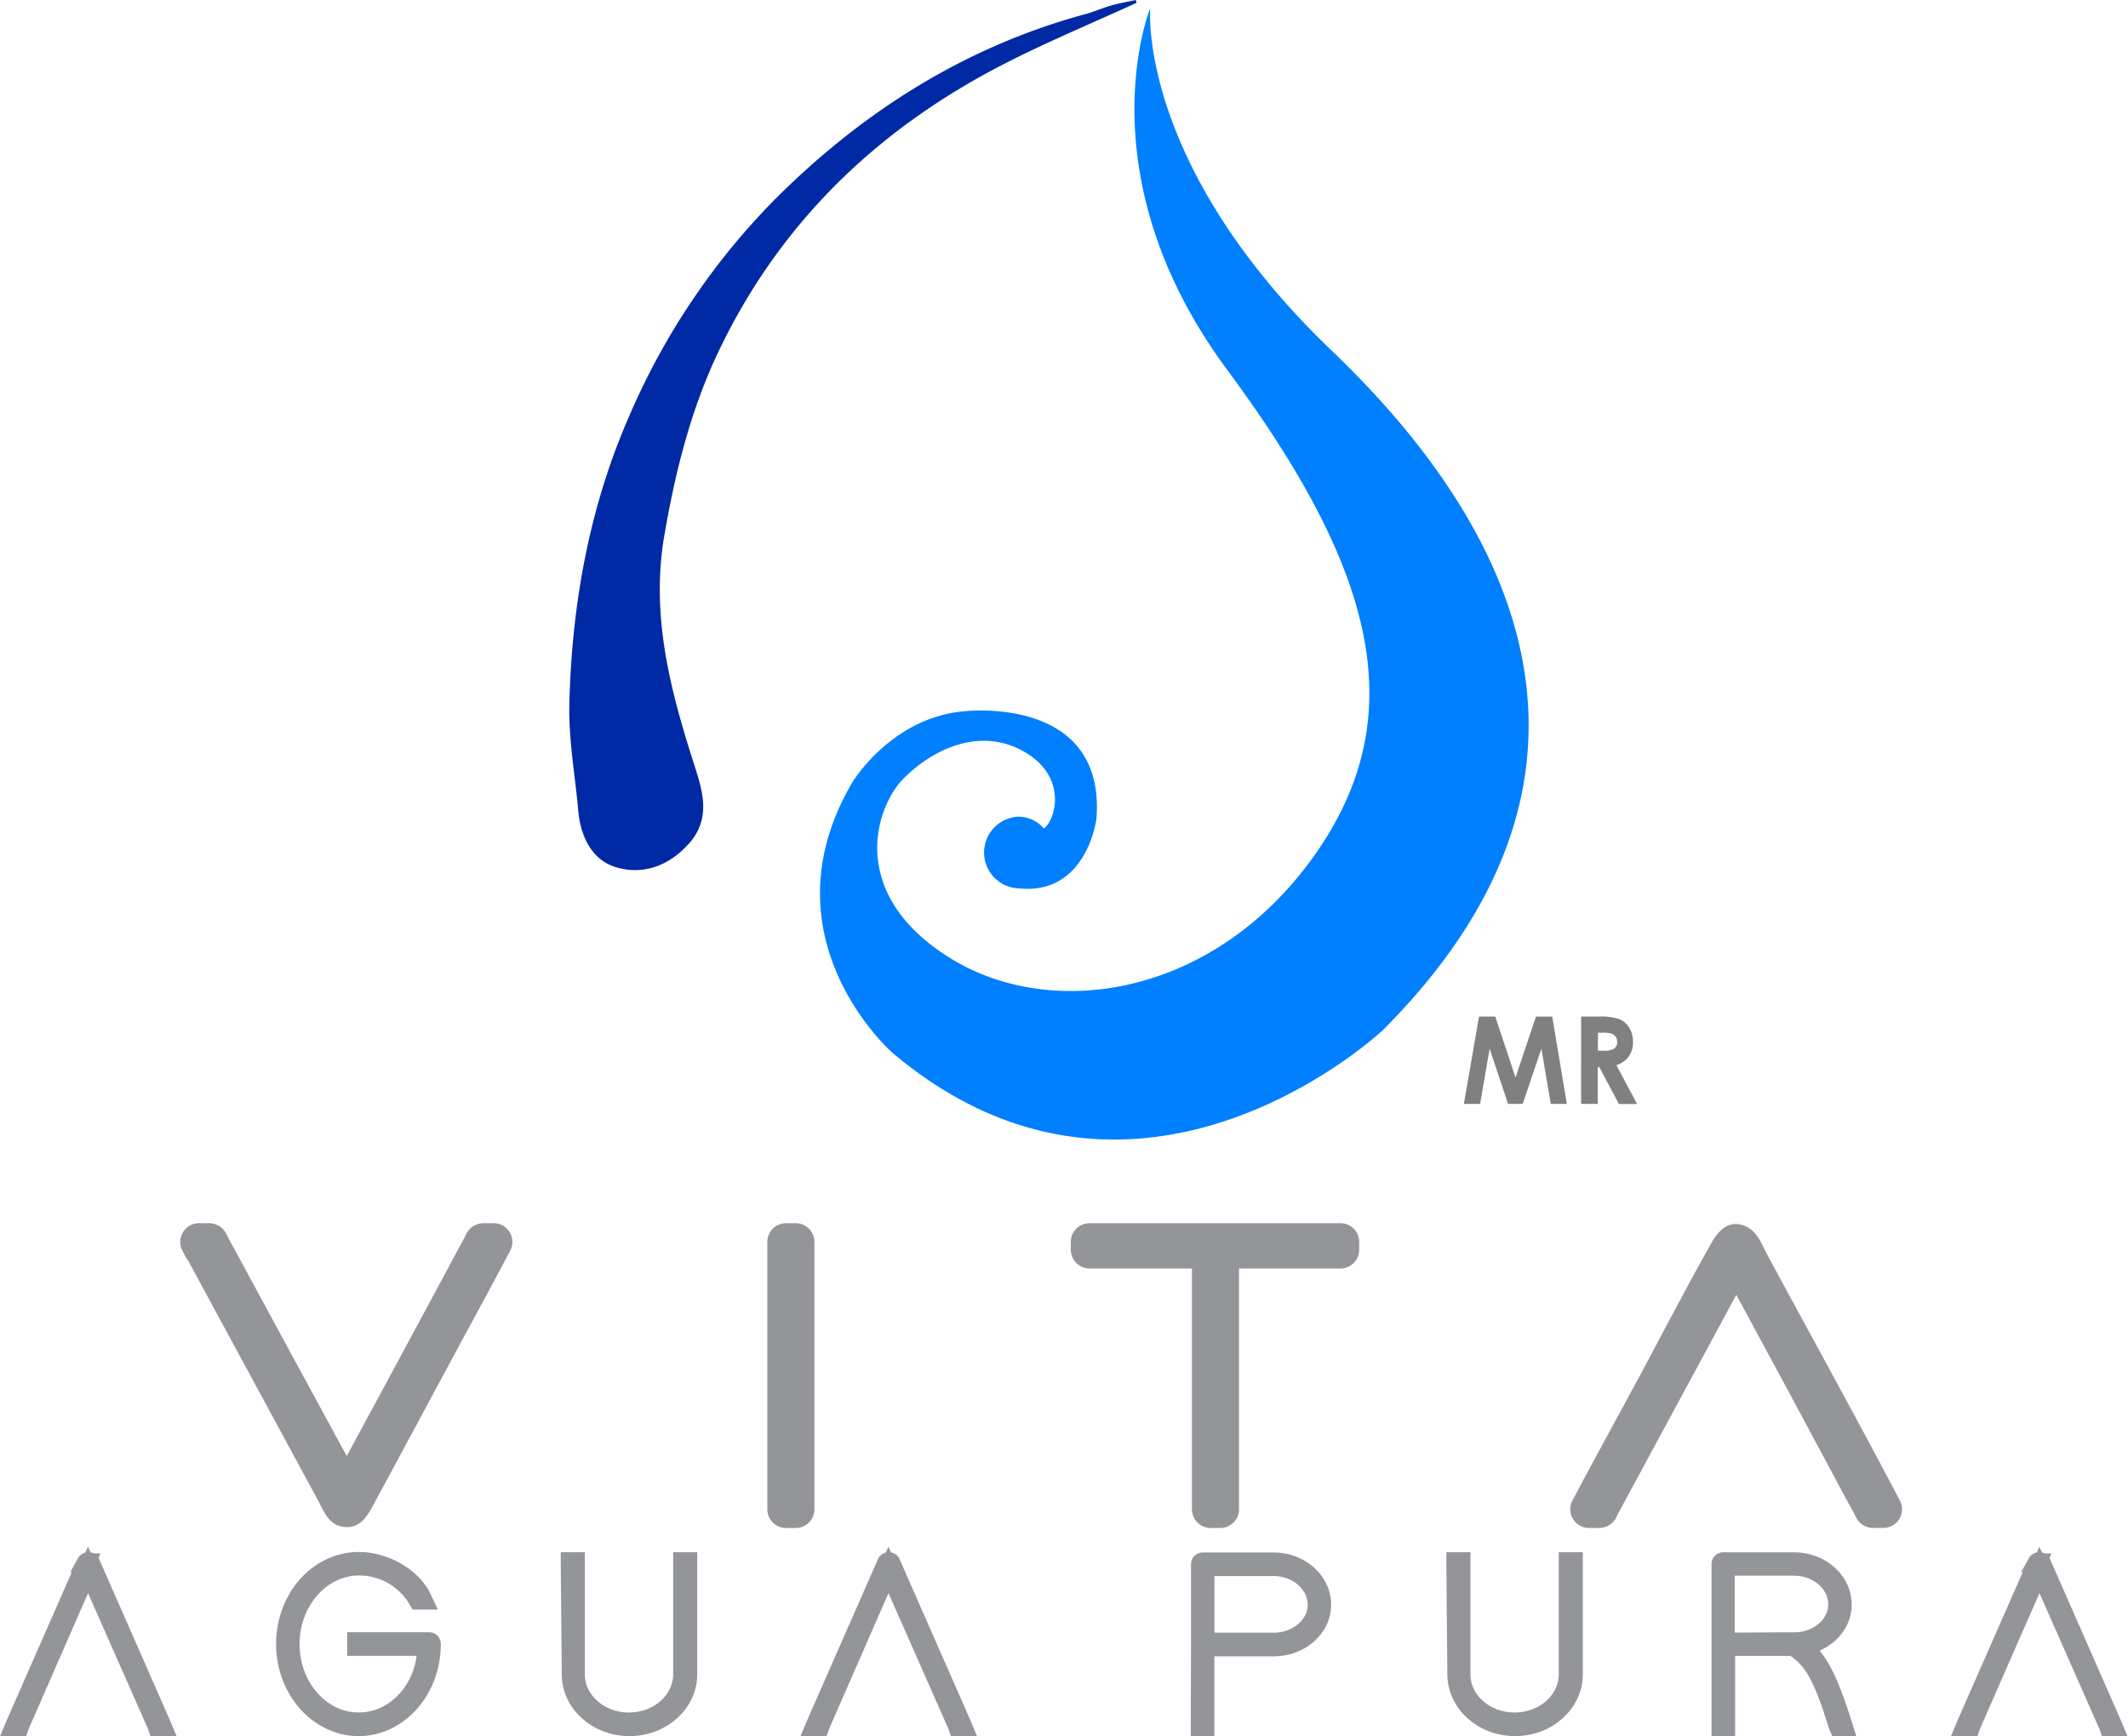
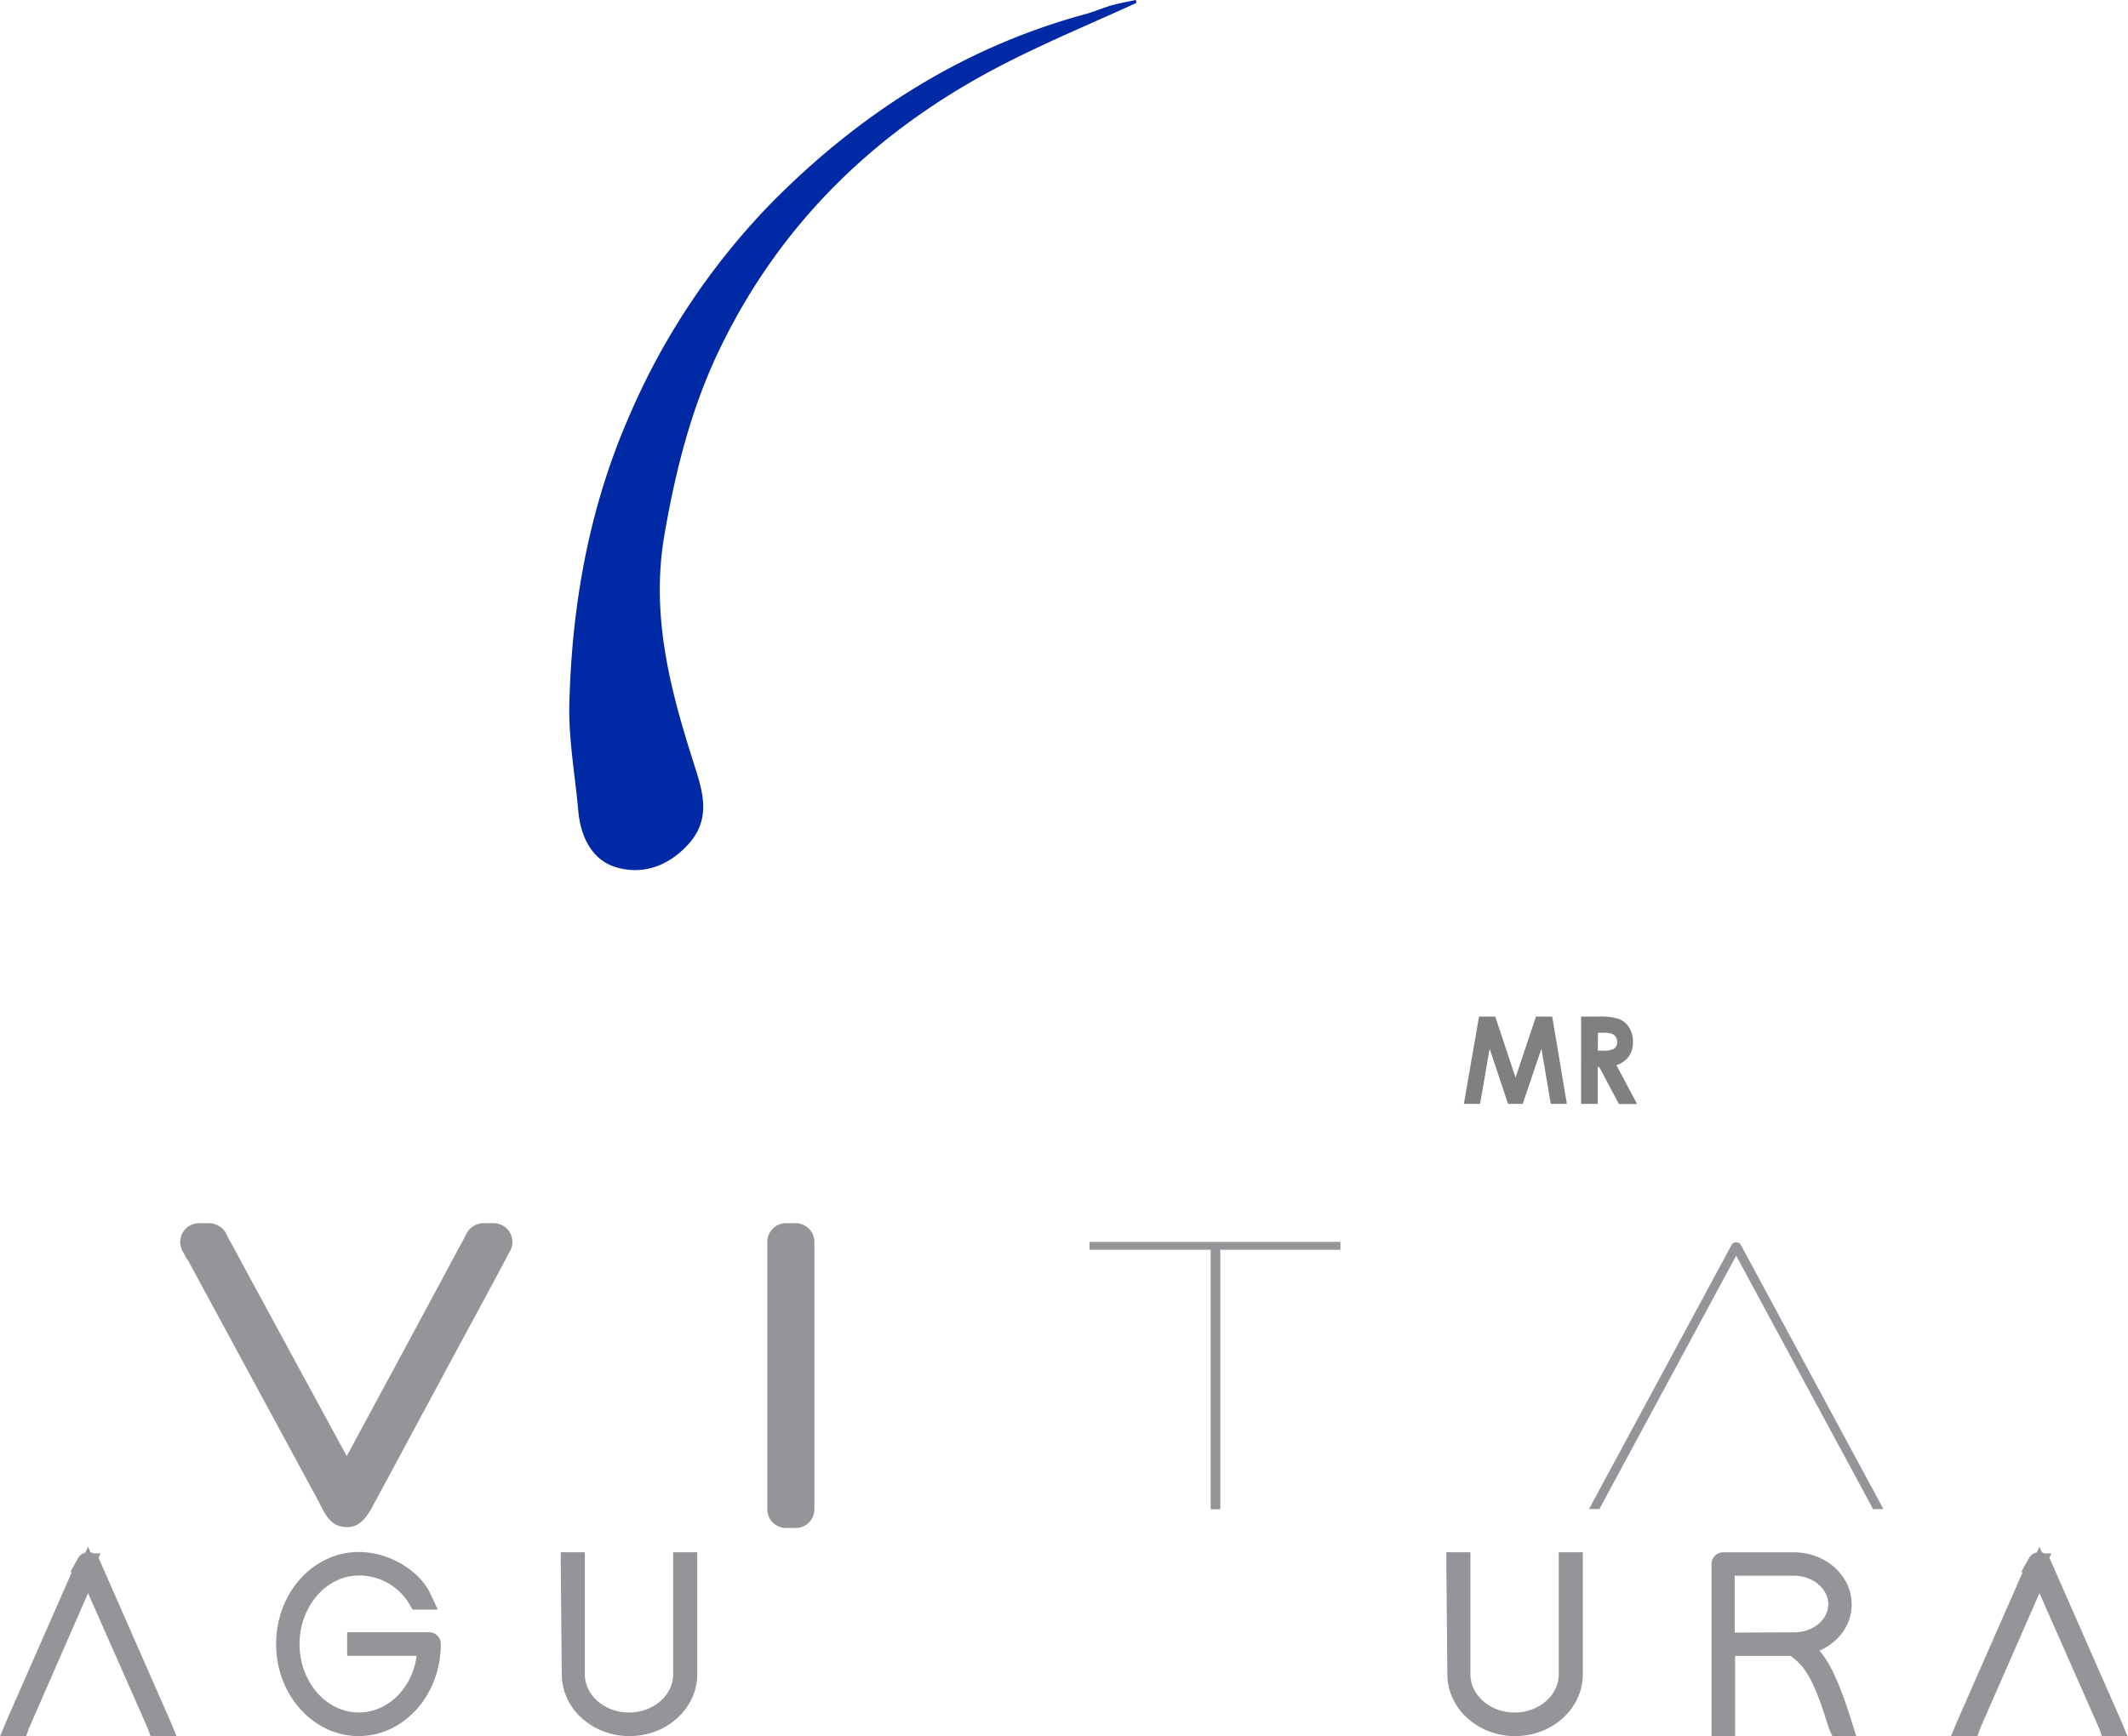
<svg xmlns="http://www.w3.org/2000/svg" viewBox="0 0 341.12 278.37">
  <defs>
    <style>.cls-1,.cls-2,.cls-3{fill-rule:evenodd;}.cls-2{fill:#0029a5;}.cls-3{fill:#007fff;}.cls-4{fill:#939598;}.cls-5{fill:#616161;stroke:#939598;stroke-miterlimit:10;stroke-width:3px;}.cls-6{fill:gray;}</style>
  </defs>
  <title>Recurso 11</title>
  <g id="Capa_2" data-name="Capa 2">
    <g id="Capa_1-2" data-name="Capa 1">
      <path class="cls-1" d="M182.64,57.46" />
      <path class="cls-2" d="M182.18.46c-7,3.21-14.16,6.18-21,9.68C141,20.43,125.33,35.35,115.4,55.9c-4.57,9.45-7.1,19.5-8.89,29.85-2.26,13.07,1,25.15,4.92,37.32,1.27,4,2.51,8.27-1,12.2-3.28,3.66-7.45,5.07-11.73,3.77-3.78-1.15-5.63-4.86-6-9-.51-5.78-1.59-11.58-1.43-17.34.42-16,3.22-31.54,9.72-46.28A112.58,112.58,0,0,1,123.9,32.29C138,18.09,154.5,7.55,174,2.26c1.42-.38,2.77-1,4.19-1.4s2.59-.58,3.89-.86Z" />
-       <path class="cls-3" d="M213.55,56.3c-31.33-30-29.17-55-29.17-55S173.55,28,196.72,59.3s30.17,55,14,77.83-42.33,26.67-58.67,16.33-11.67-24.17-7.17-28.67,12-8.33,19.17-4.33,5.17,11,3.33,12.33l0,.11a5.38,5.38,0,0,0-4.12-1.95,5.75,5.75,0,0,0,0,11.49h0c11,1.17,12.5-11.17,12.5-11.17,1.53-19.92-21.17-17.22-21.17-17.22C143,115,136.72,125.3,136.72,125.3c-14.83,25,6.33,43.5,6.33,43.5,39.5,33.33,78.67-3.67,78.67-3.67C261.39,125.3,244.89,86.3,213.55,56.3Z" />
      <path class="cls-4" d="M32.39,200l-.46-.88h1.7l.15.38L55.6,239.76l21.66-40.25.15-.38h1.7l-.46.88L56.29,241.59a.9.9,0,0,1-1.39,0Z" />
      <path class="cls-4" d="M35,198.5l-.46-.88-2.59,4.51h1.7l-2.89-2.2c2.81,6.88,7.12,13.38,10.65,19.91L53,241.27a3,3,0,0,0,5.18,0l11.54-21.44c3.51-6.53,7.77-13,10.58-19.91l-2.89,2.2h1.7l-2.59-4.51c-3.66,7-7.44,13.86-11.17,20.79l-7.89,14.66-2.67,5a6.55,6.55,0,0,0-.78,1.45c-.17.86-.81.26.06-.16h3c.63.3.23,1.11.12.26a5.3,5.3,0,0,0-.73-1.35l-2.44-4.5-7.83-14.45L35,198.5c-1.84-3.4-7-.37-5.18,3l21.06,38.89c.94,1.73,1.72,4,3.94,4.39,2.74.53,4-1.54,5.07-3.54l11.84-22c3.33-6.2,6.72-12.37,10-18.6a3,3,0,0,0-2.59-4.51h-1.7a3.12,3.12,0,0,0-2.89,2.2c.24-.59-.17.28-.57,1-.83,1.48-1.61,3-2.41,4.48l-7.47,13.88L53,238.25h5.18L47,217.68l-7.35-13.56c-.84-1.54-1.65-3.1-2.51-4.63-.36-.64-1-1.88-.66-1.16a3.13,3.13,0,0,0-2.89-2.2h-1.7a3,3,0,0,0-2.59,4.51l.46.88C31.6,204.95,36.78,201.92,35,198.5Z" />
      <path class="cls-4" d="M126,199.76v-.63h1.55V242H126v-42.2Z" />
      <path class="cls-4" d="M129,199.76v-.63l-3,3h1.55l-3-3V242l3-3H126l3,3v-42.2c0-3.86-6-3.87-6,0V242a3,3,0,0,0,3,3h1.55a3,3,0,0,0,3-3V199.13a3,3,0,0,0-3-3H126a3,3,0,0,0-3,3v.63C123,203.62,129,203.63,129,199.76Z" />
      <path class="cls-4" d="M195.62,199.13h19.26v1.26H195.62V242h-1.55V200.39H174.65v-1.26h21Z" />
-       <path class="cls-4" d="M195.62,202.13h19.26l-3-3v1.26l3-3H195.62a3,3,0,0,0-3,3V242l3-3h-1.55l3,3V200.39a3,3,0,0,0-3-3H174.65l3,3v-1.26l-3,3h21c3.86,0,3.87-6,0-6h-21a3,3,0,0,0-3,3v1.26a3,3,0,0,0,3,3h19.42l-3-3V242a3,3,0,0,0,3,3h1.55a3,3,0,0,0,3-3V200.39l-3,3h19.26a3,3,0,0,0,3-3v-1.26a3,3,0,0,0-3-3H195.62C191.76,196.13,191.75,202.13,195.62,202.13Z" />
      <path class="cls-4" d="M256.58,241.59l-.15.38h-1.7l.46-.88,22.43-41.57a.9.9,0,0,1,1.39,0l22.43,41.57.46.88h-1.7l-.15-.38-21.74-40.25Z" />
-       <path class="cls-4" d="M253.68,240.79l-.15.38,2.89-2.2h-1.7l2.59,4.51c3.66-7,7.47-13.86,11.21-20.79L276.43,208l2.68-5a6.55,6.55,0,0,0,.78-1.45c.17-.86.81-.26-.06.16h-3c-.68-.32-.18-1-.12-.26a5.2,5.2,0,0,0,.73,1.35l2.6,4.83,8.1,15c3.74,6.93,7.54,13.82,11.21,20.79l2.59-4.51h-1.7l2.89,2.2c-2.8-6.88-7.09-13.38-10.62-19.91L280.9,199.82a3,3,0,0,0-5.18,0L254,240.07c-1.83,3.4,3.34,6.43,5.18,3l21.74-40.25h-5.18l11.11,20.56L294.15,237c.83,1.54,1.64,3.1,2.5,4.63.36.64,1,1.88.66,1.16a3.13,3.13,0,0,0,2.89,2.2h1.7a3,3,0,0,0,2.59-4.51c-6.92-13.17-14.13-26.2-21.19-39.29-.91-1.69-1.6-3.76-3.48-4.57-2.75-1.18-4.4.75-5.59,2.87-4.07,7.25-7.9,14.64-11.85,22-3.42,6.34-6.91,12.66-10.26,19a3,3,0,0,0,2.59,4.51h1.7a3.12,3.12,0,0,0,2.89-2.2l.15-.38C260.93,238.81,255.12,237.26,253.68,240.79Z" />
      <path class="cls-5" d="M3.21,276.64l-.08.23H2.27l.23-.55,11.31-25.74a.4.4,0,0,1,.7,0l11.31,25.74.23.55h-.86l-.08-.23-11-24.92Z" />
      <path class="cls-5" d="M57.54,264h-.39v-.78H68.77a.37.37,0,0,1,.39.39c0,7.37-5.27,13.26-11.66,13.26S45.76,271,45.76,263.61s5.3-13.26,11.74-13.26c4.41,0,8.54,2.69,10.06,5.66l.27.58H67l-.12-.2a10.84,10.84,0,0,0-9.36-5.27c-6,0-11,5.58-11,12.48s4.91,12.48,11,12.48S68.38,270.52,68.38,264Z" />
      <path class="cls-5" d="M91.39,250.74v-.35h.86l0,.39,0,17.67c0,4.21,3.82,7.64,8.58,7.64s8.58-3.43,8.58-7.64V250.39h.86l0,.39,0,17.67c0,4.6-4.13,8.42-9.36,8.42s-9.36-3.82-9.36-8.42Z" />
-       <path class="cls-5" d="M131.52,276.64l-.08.23h-.86l.23-.55,11.31-25.74a.4.4,0,0,1,.7,0l11.31,25.74.23.55h-.86l-.08-.23-11-24.92Z" />
-       <path class="cls-5" d="M192.42,264h0l0-.37,0-12.81a.37.37,0,0,1,.39-.39l11.35,0c4.25,0,7.72,3.08,7.72,6.86s-3.47,6.79-7.72,6.79h-11v12.87h-.78v-.39Zm.76-.71,11,0c3.78,0,6.94-2.65,6.94-6s-3.16-6.08-6.94-6.08h-11Z" />
      <path class="cls-5" d="M233.35,250.74v-.35h.86l0,.39,0,17.67c0,4.21,3.82,7.64,8.58,7.64s8.58-3.43,8.58-7.64V250.39h.86l0,.39,0,17.67c0,4.6-4.13,8.42-9.36,8.42s-9.36-3.82-9.36-8.42Z" />
      <path class="cls-5" d="M288.72,263.94c2.32,1.75,4,4.06,6.64,12.43l.16.51h-.82l-.12-.27c-2.73-9-4.44-10.79-7.1-12.6H276.64v12.87h-.78v-.39l0-12.52h0l0-.37,0-12.81a.37.37,0,0,1,.39-.39l11.31,0c4.29,0,7.76,3.08,7.76,6.86C295.36,260.64,292.46,263.47,288.72,263.94Zm-2.41-.71h1.32c3.78,0,6.94-2.65,6.94-6s-3.16-6.08-7-6.08h-11v12.13Z" />
      <path class="cls-5" d="M316,276.64l-.08.23H315l.23-.55,11.31-25.74a.4.4,0,0,1,.7,0l11.31,25.74.23.55H338l-.08-.23-11-24.92Z" />
      <path class="cls-6" d="M237.09,163h2.6l3.25,9.77,3.28-9.77h2.6l2.35,14h-2.58l-1.5-8.85-3,8.85h-2.35l-2.95-8.85L237.26,177h-2.6Z" />
      <path class="cls-6" d="M253.46,163h2.83a9.33,9.33,0,0,1,3.3.41,3.38,3.38,0,0,1,1.58,1.38,4.21,4.21,0,0,1,.6,2.28,3.88,3.88,0,0,1-.66,2.31,4,4,0,0,1-2,1.41l3.32,6.23h-2.92l-3.15-5.93h-.24V177h-2.67Zm2.67,5.47H257a3.25,3.25,0,0,0,1.75-.33,1.25,1.25,0,0,0,.48-1.11,1.36,1.36,0,0,0-.24-.8,1.31,1.31,0,0,0-.64-.49,4.82,4.82,0,0,0-1.46-.15h-.73Z" />
    </g>
  </g>
</svg>